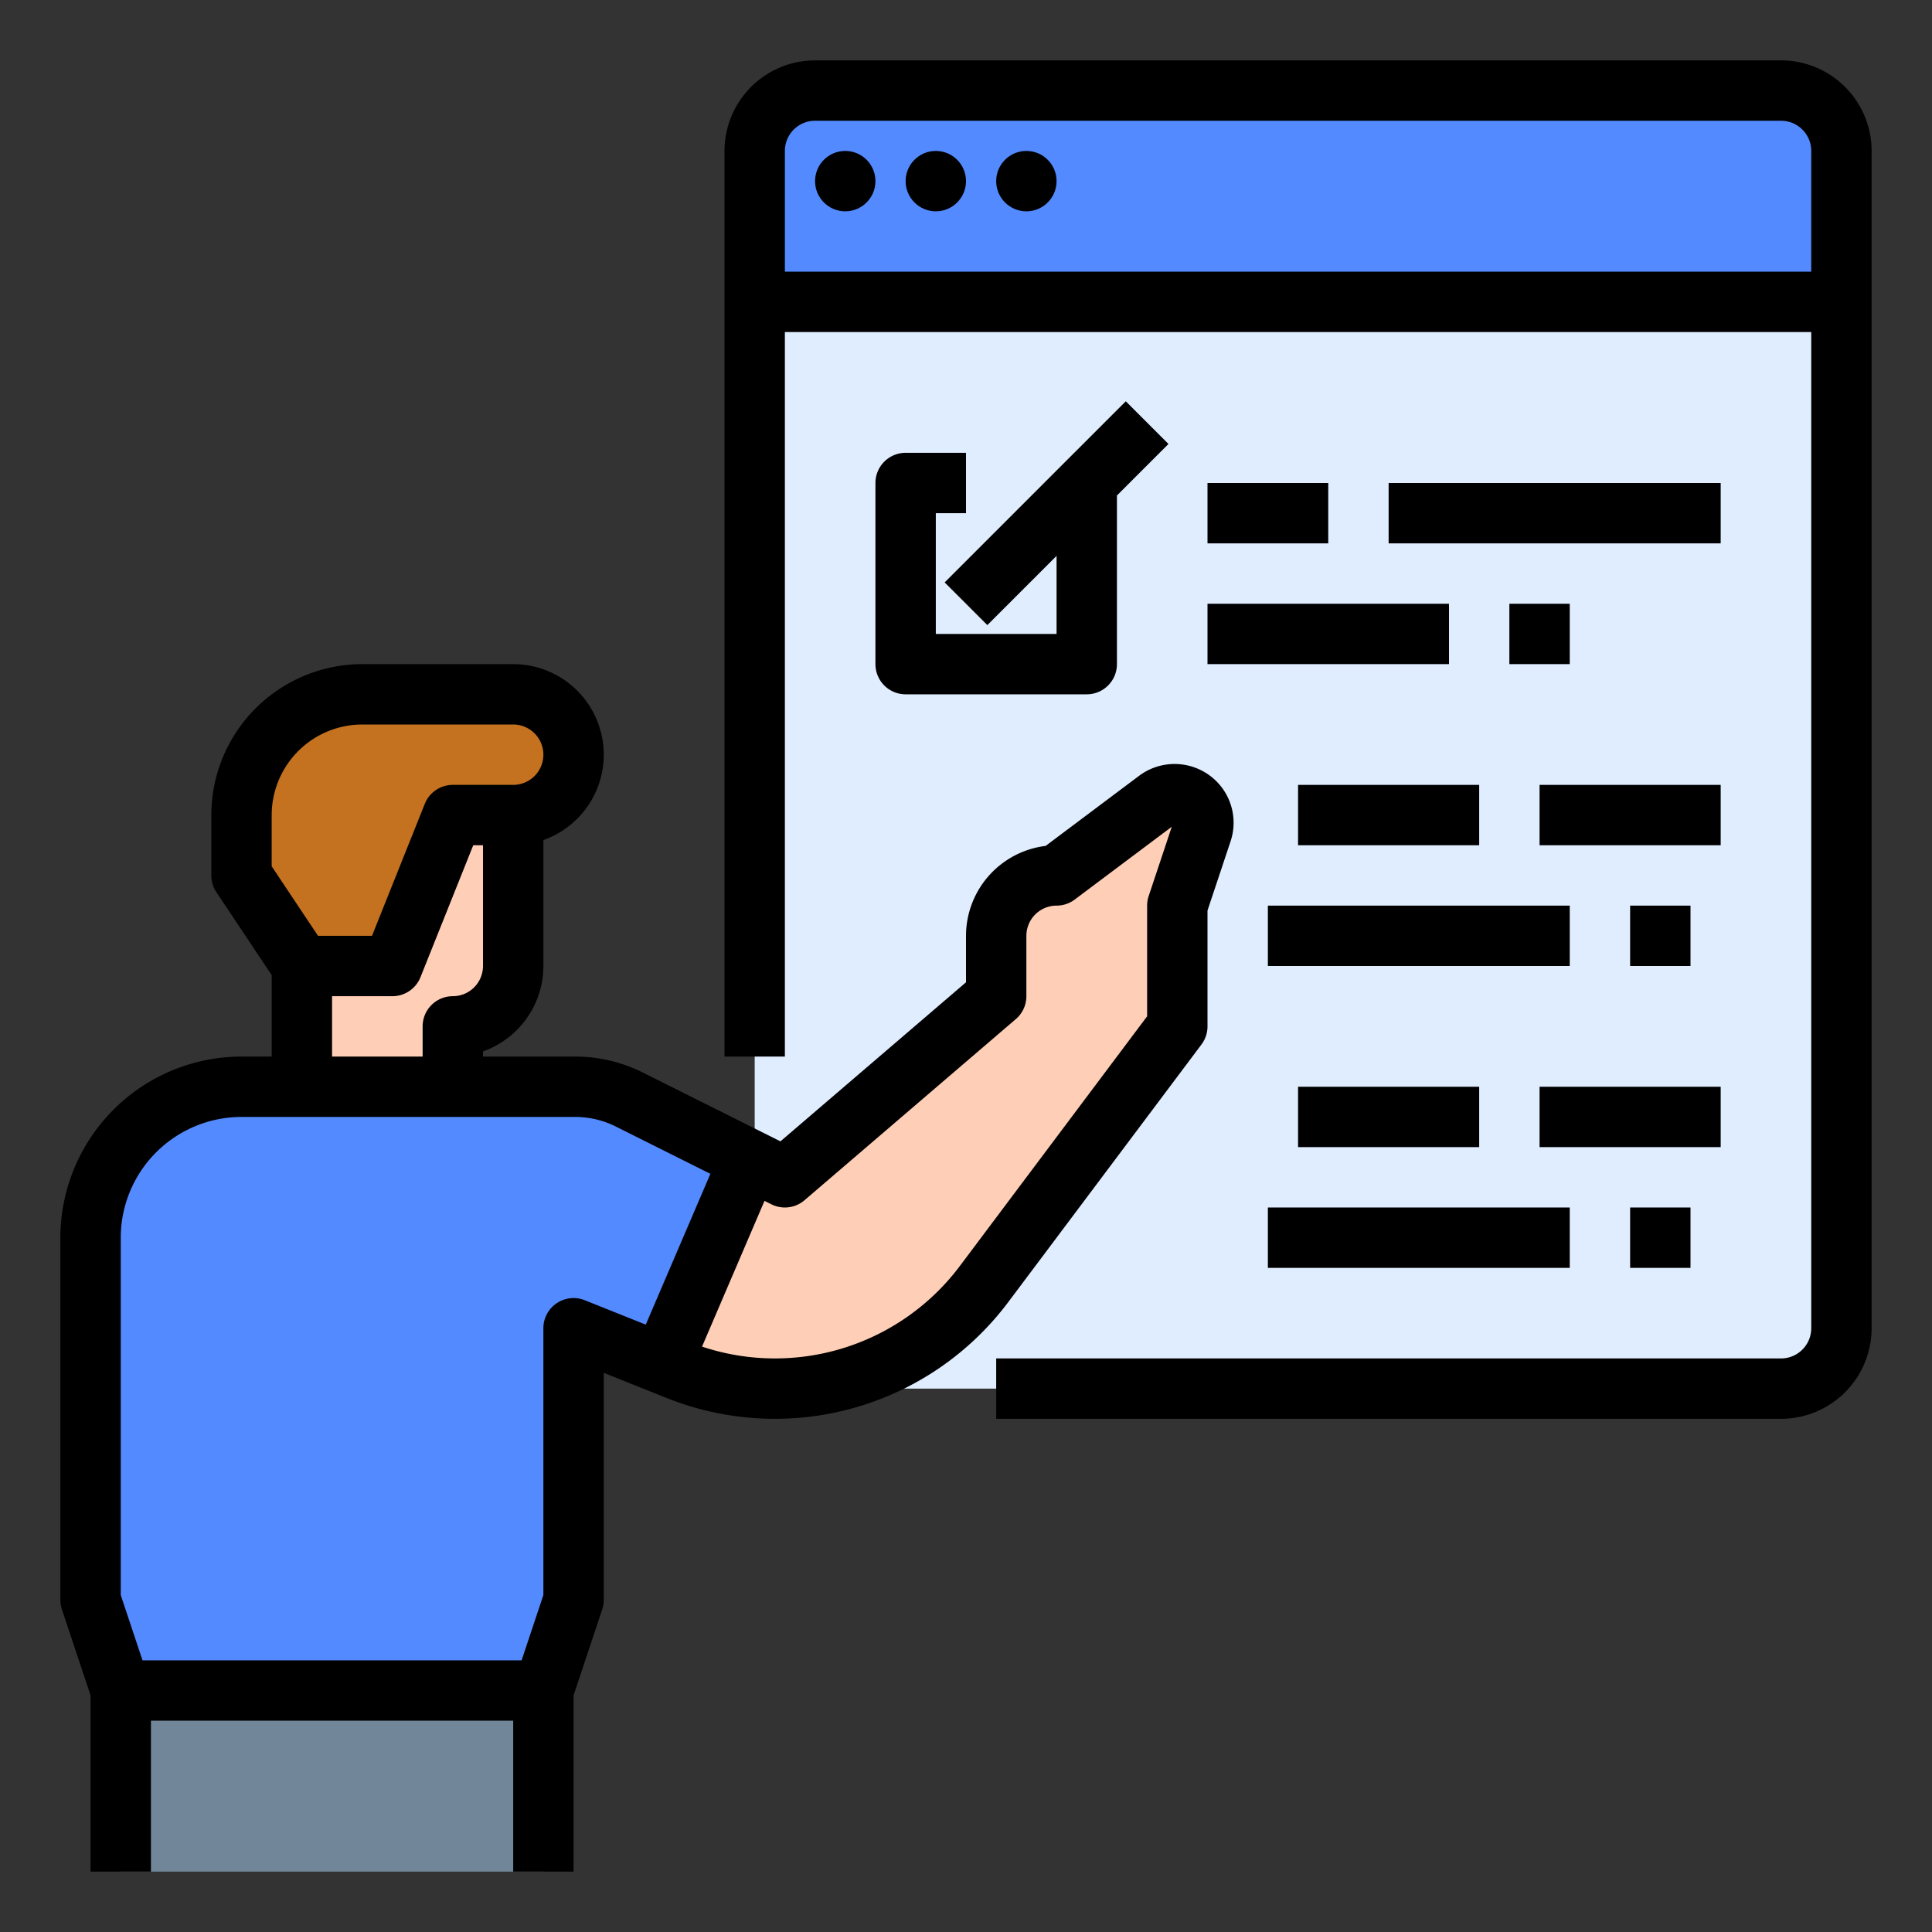
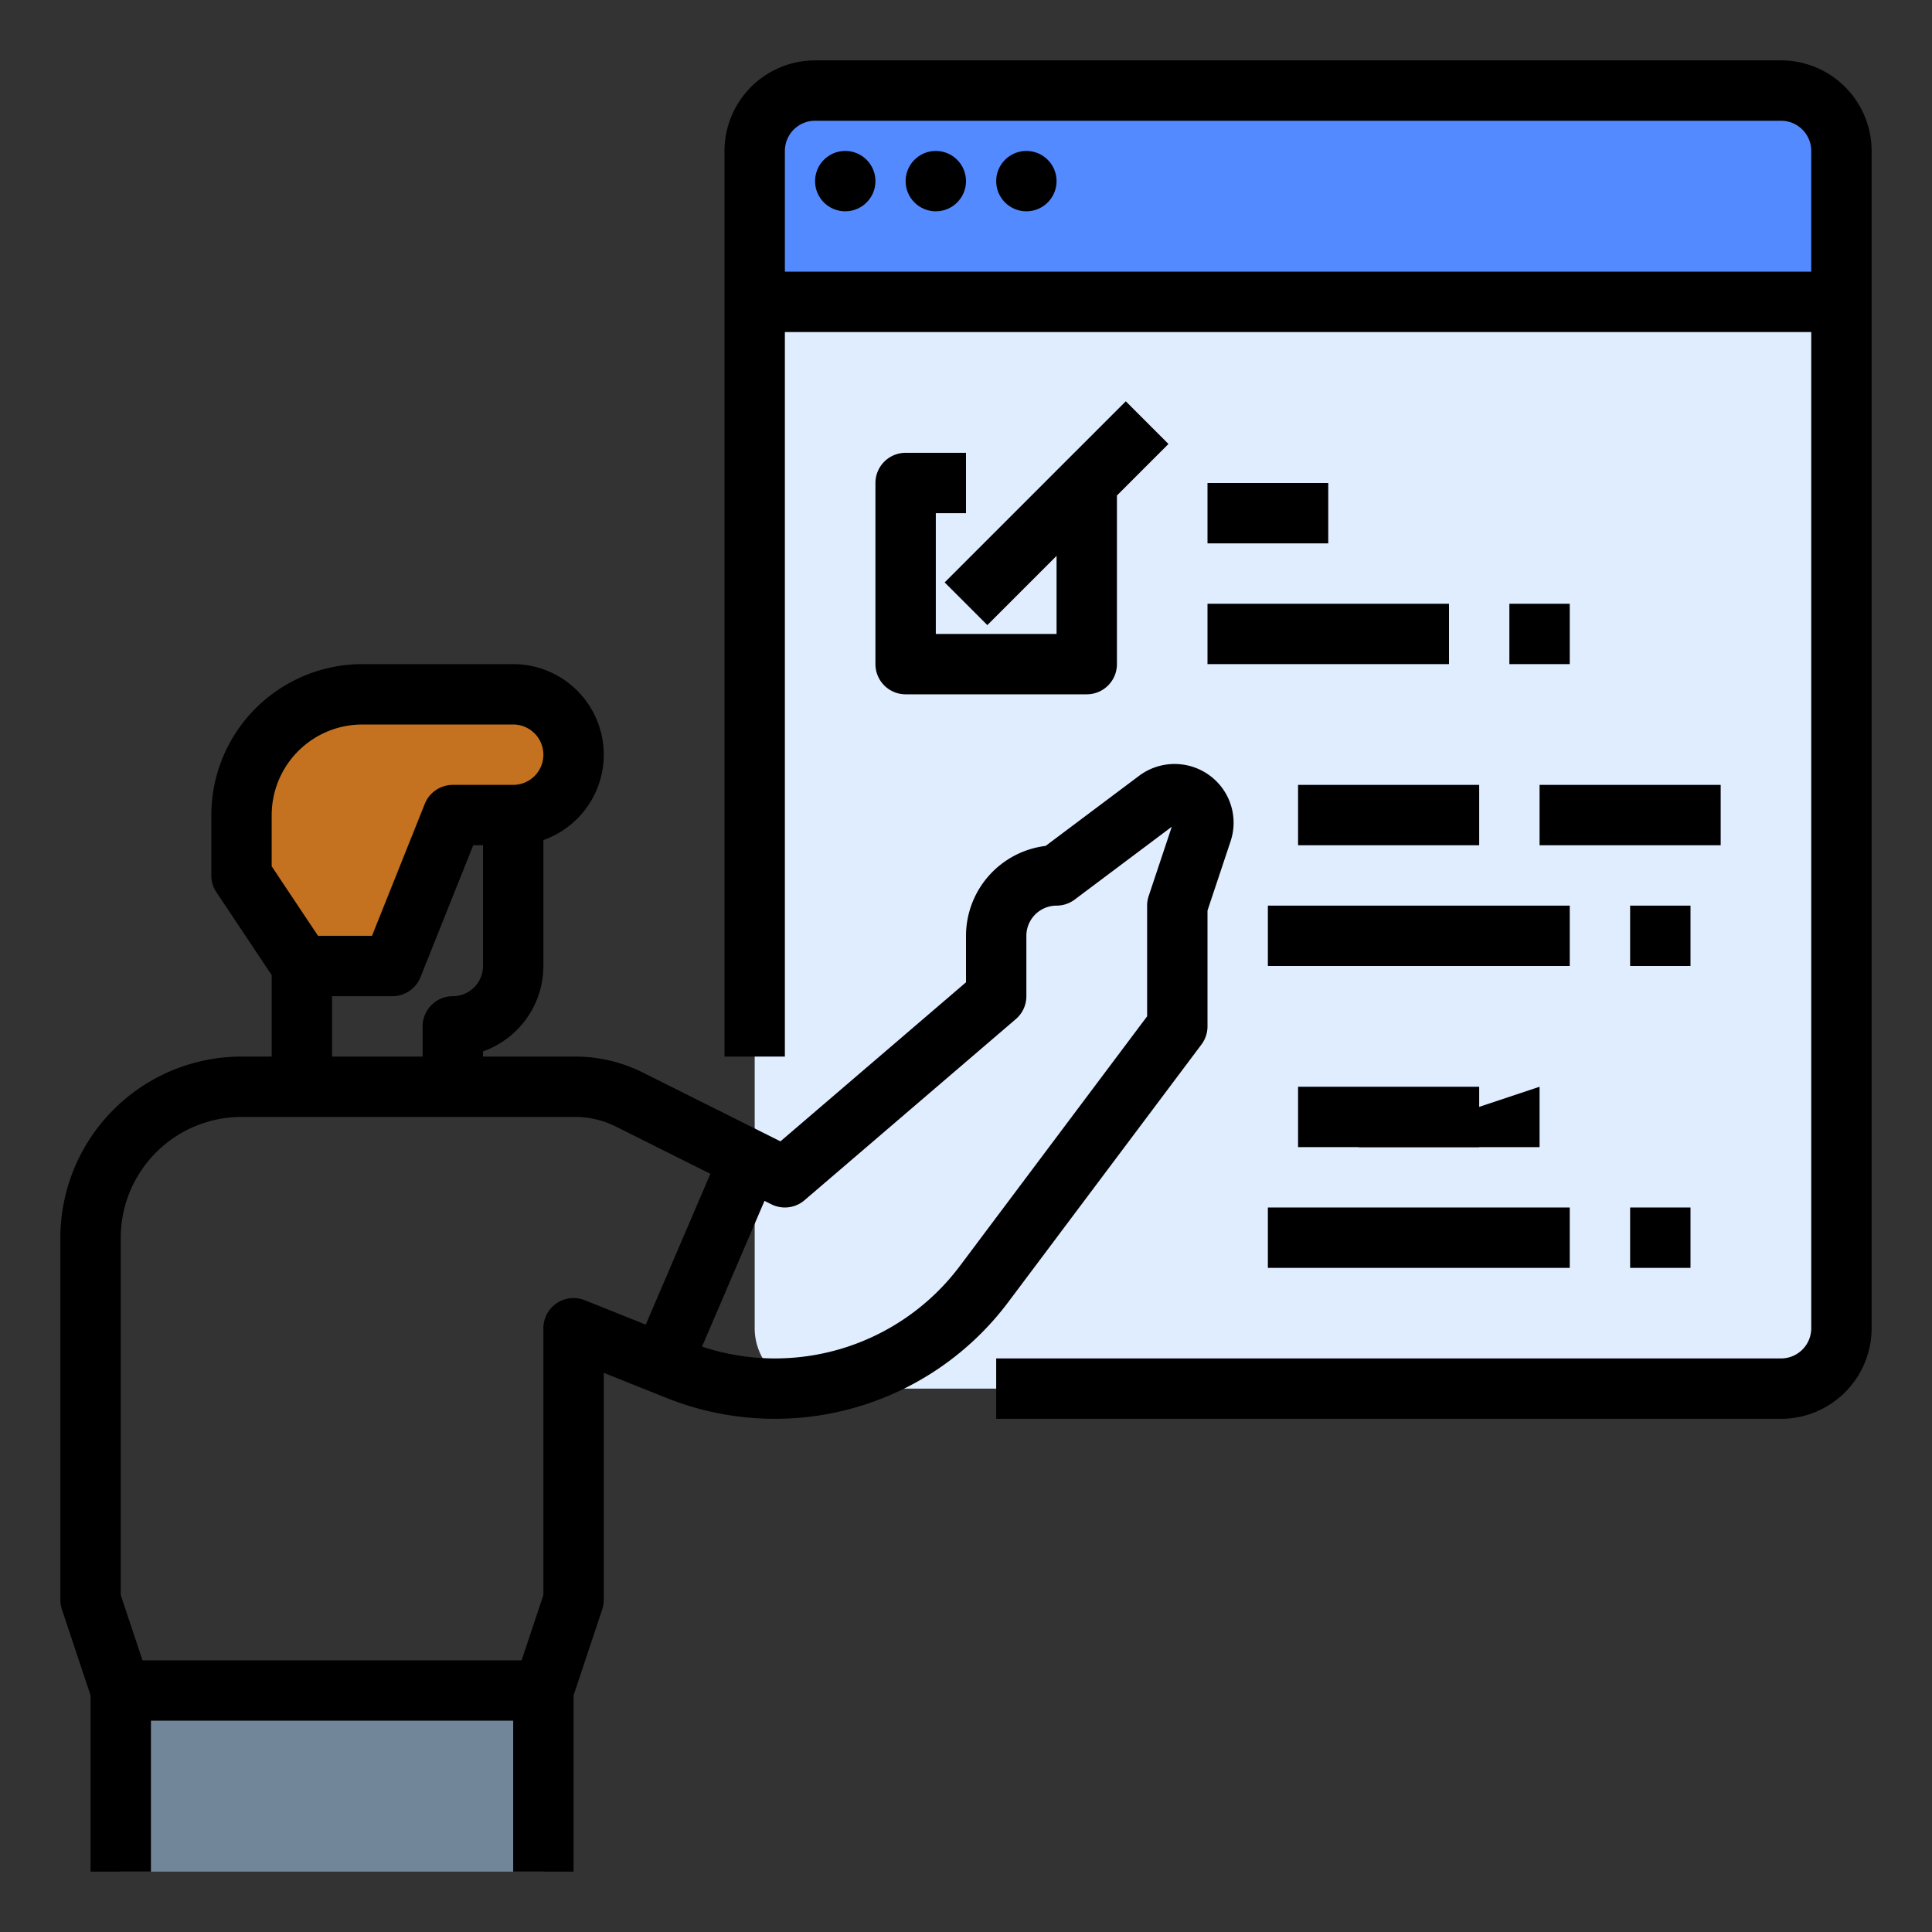
<svg xmlns="http://www.w3.org/2000/svg" id="filled_outline" height="512" viewBox="0 0 512 512" width="512" data-name="filled outline">
  <rect x="0" y="0" width="512" height="512" fill="#333333" stroke="none" />
  <path d="m488 80h-288v-40a16 16 0 0 1 16-16h256a16 16 0 0 1 16 16z" fill="#548aff" />
  <path d="m488 80v272a16 16 0 0 1 -16 16h-256a16 16 0 0 1 -16-16v-272z" fill="#e0edff" />
-   <path d="m120 288v-16a16 16 0 0 0 16-16v-40h-56v72z" fill="#ffceb6" />
  <path d="m80 256-16-24v-16a32 32 0 0 1 32-32h40a16 16 0 0 1 16 16 16 16 0 0 1 -16 16h-16l-16 40z" fill="#c47220" />
-   <path d="m318.51 220.47-6.51 19.53v32l-51.21 68.28a69.292 69.292 0 0 1 -81.18 22.76l-4.19-1.68-23.42-9.36v72l-8 24h-112l-8-24v-96a40.002 40.002 0 0 1 40-40h88.45a32.066 32.066 0 0 1 14.31 3.38l31.83 15.92 9.41 4.7 56-48v-16a15.979 15.979 0 0 1 16-16l26.72-20.04a7.617 7.617 0 0 1 11.79 8.51z" fill="#ffceb6" />
  <path d="m32 448h112v48h-112z" fill="#718799" />
-   <path d="m198.59 307.3-23.17 54.06-23.42-9.36v72l-8 24h-112l-8-24v-96a40.002 40.002 0 0 1 40-40h88.45a32.066 32.066 0 0 1 14.31 3.38z" fill="#548aff" />
  <path d="m318.4 276.8a8.002 8.002 0 0 0 1.6-4.8v-30.702l6.102-18.303a15.533 15.533 0 0 0 -3.772-15.979 15.692 15.692 0 0 0 -20.414-1.452l-24.813 18.61a24.034 24.034 0 0 0 -21.102 23.826v12.32l-49.173 42.149-36.492-18.246a40.207 40.207 0 0 0 -17.889-4.223h-24.446v-1.371a24.041 24.041 0 0 0 16-22.629v-33.376a23.998 23.998 0 0 0 -8-46.624h-40a40.046 40.046 0 0 0 -40 40v16a8 8 0 0 0 1.344 4.438l14.656 21.984v21.578h-8a48.054 48.054 0 0 0 -48 48v96a8.01 8.01 0 0 0 .41 2.53l7.59 22.77v46.701h16v-40h96v40h16v-46.701l7.59-22.77a8.01 8.01 0 0 0 .41-2.53v-60.184l16.637 6.654a77.306 77.306 0 0 0 90.556-25.393zm-246.4-60.8a24.027 24.027 0 0 1 24-24h40a8 8 0 0 1 0 16h-16a8 8 0 0 0 -7.428 5.029l-13.988 34.971h-14.303l-12.281-18.422zm16 48h16a8 8 0 0 0 7.428-5.029l13.988-34.971h2.584v32a8.009 8.009 0 0 1 -8 8 8 8 0 0 0 -8 8v8h-24zm66.971 80.572a8 8 0 0 0 -10.971 7.428v70.702l-5.766 17.298h-100.469l-5.766-17.298v-94.702a32.036 32.036 0 0 1 32-32h88.446a24.117 24.117 0 0 1 10.732 2.534l25.084 12.542-17.127 39.963zm99.421-9.095a61.249 61.249 0 0 1 -68.346 21.392l16.554-38.626 1.822.911a7.998 7.998 0 0 0 8.784-1.081l56-48a8 8 0 0 0 2.794-6.074v-16a8.009 8.009 0 0 1 8-8 7.998 7.998 0 0 0 4.8-1.6l25.734-19.301-6.124 18.371a8.01 8.01 0 0 0 -.41 2.53v29.334z" />
  <path d="m472 16h-256a24.027 24.027 0 0 0 -24 24v240h16v-192h272v264a8.009 8.009 0 0 1 -8 8h-208v16h208a24.027 24.027 0 0 0 24-24v-312a24.027 24.027 0 0 0 -24-24zm-264 56v-32a8.009 8.009 0 0 1 8-8h256a8.009 8.009 0 0 1 8 8v32z" />
  <circle cx="224" cy="48" r="8" />
  <circle cx="248" cy="48" r="8" />
  <circle cx="272" cy="48" r="8" />
  <path d="m256 136v-16h-16a8 8 0 0 0 -8 8v48a8 8 0 0 0 8 8h48a8 8 0 0 0 8-8v-44.686l13.657-13.657-11.314-11.313-48 48 11.314 11.313 18.343-18.343v20.686h-32v-32z" />
  <path d="m320 128h32v16h-32z" />
-   <path d="m368 128h88v16h-88z" />
  <path d="m320 160h64v16h-64z" />
  <path d="m400 160h16v16h-16z" />
  <path d="m408 208h48v16h-48z" />
  <path d="m344 208h48v16h-48z" />
  <path d="m336 240h80v16h-80z" />
  <path d="m432 240h16v16h-16z" />
-   <path d="m408 288h48v16h-48z" />
+   <path d="m408 288v16h-48z" />
  <path d="m344 288h48v16h-48z" />
  <path d="m336 320h80v16h-80z" />
  <path d="m432 320h16v16h-16z" />
</svg>